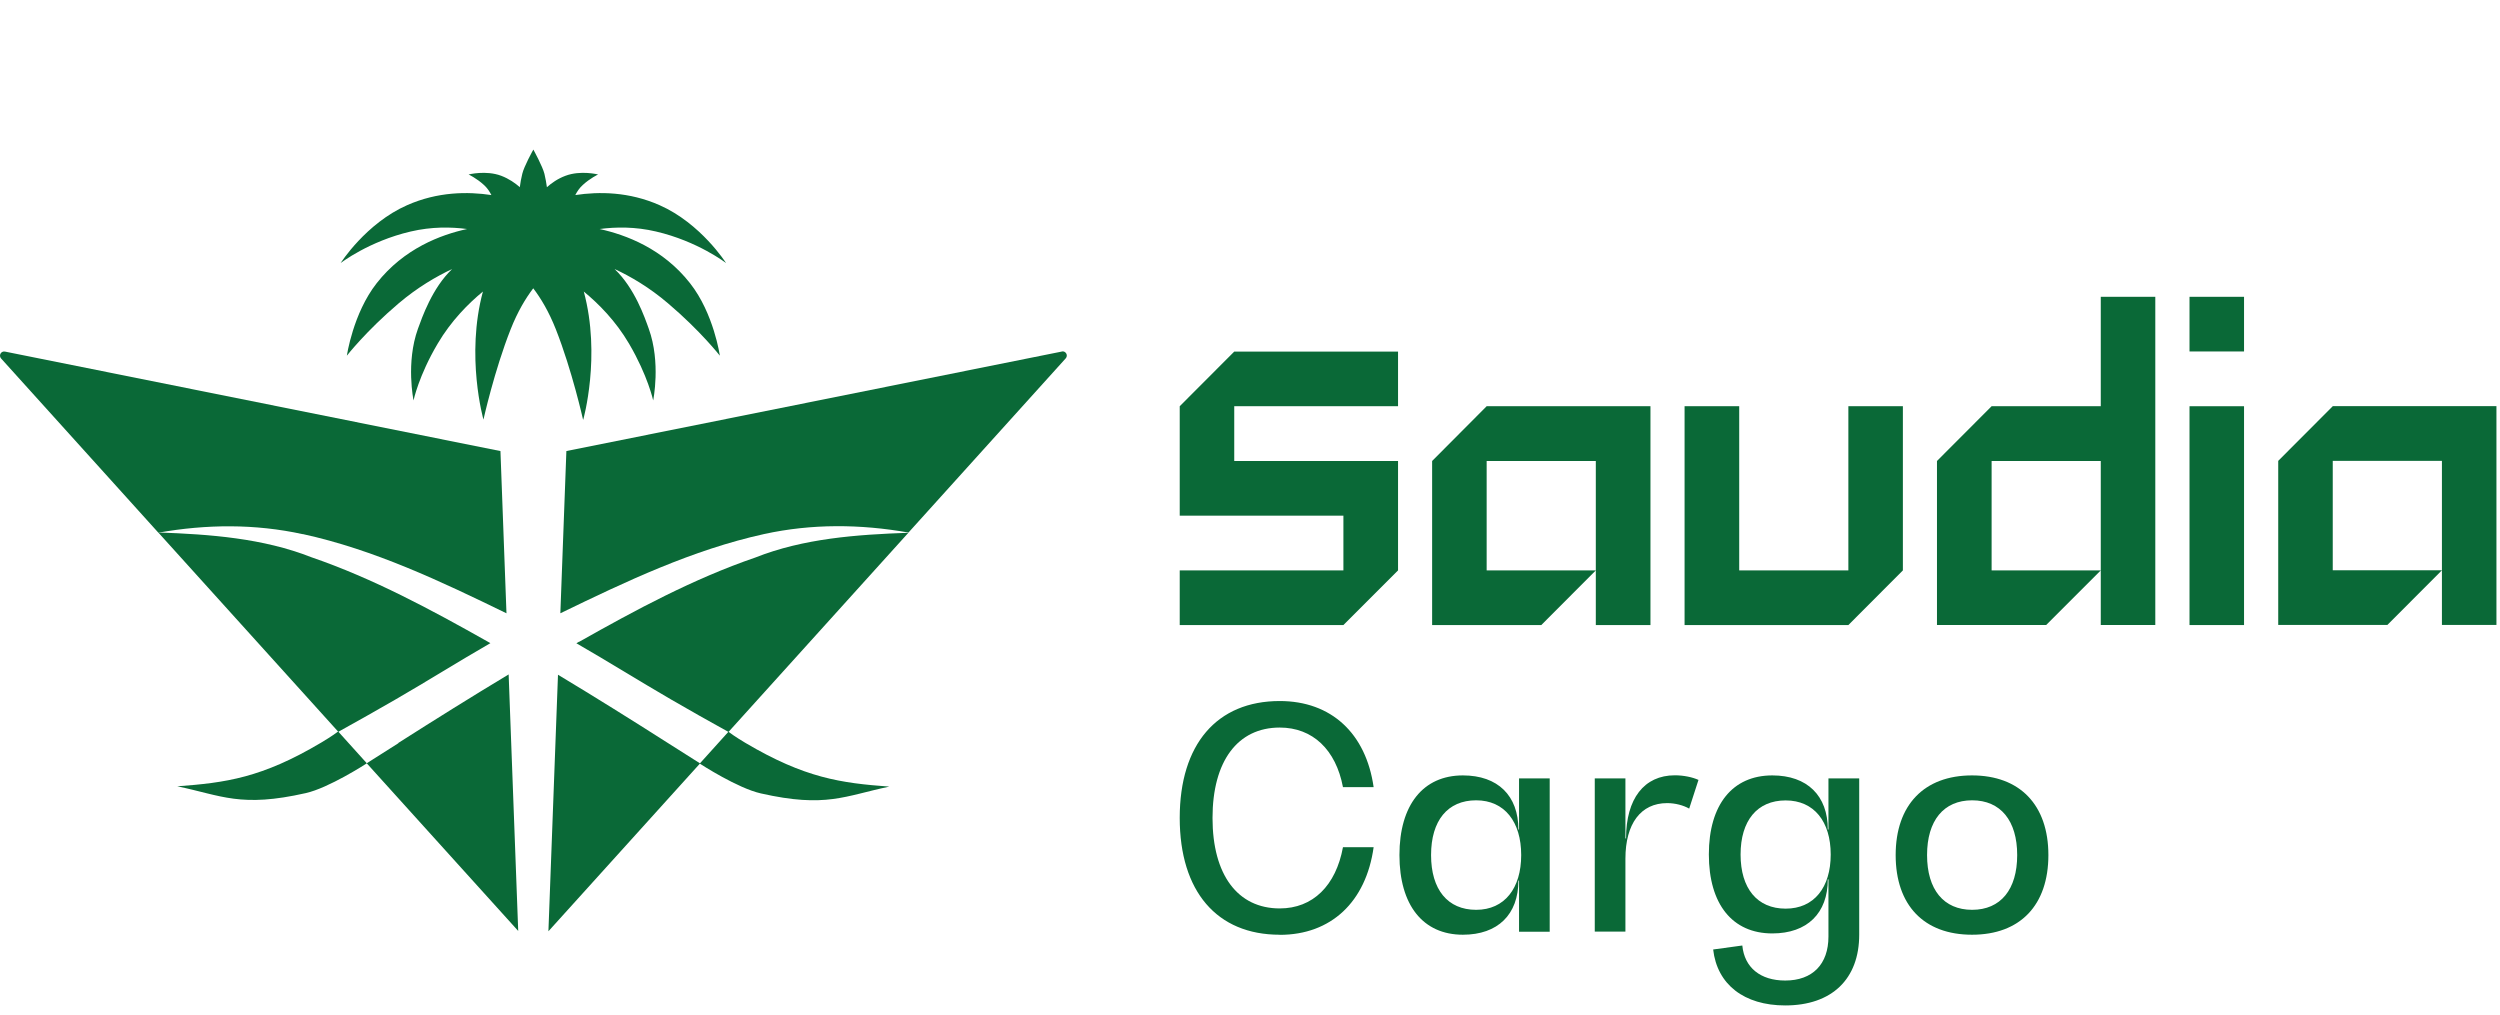
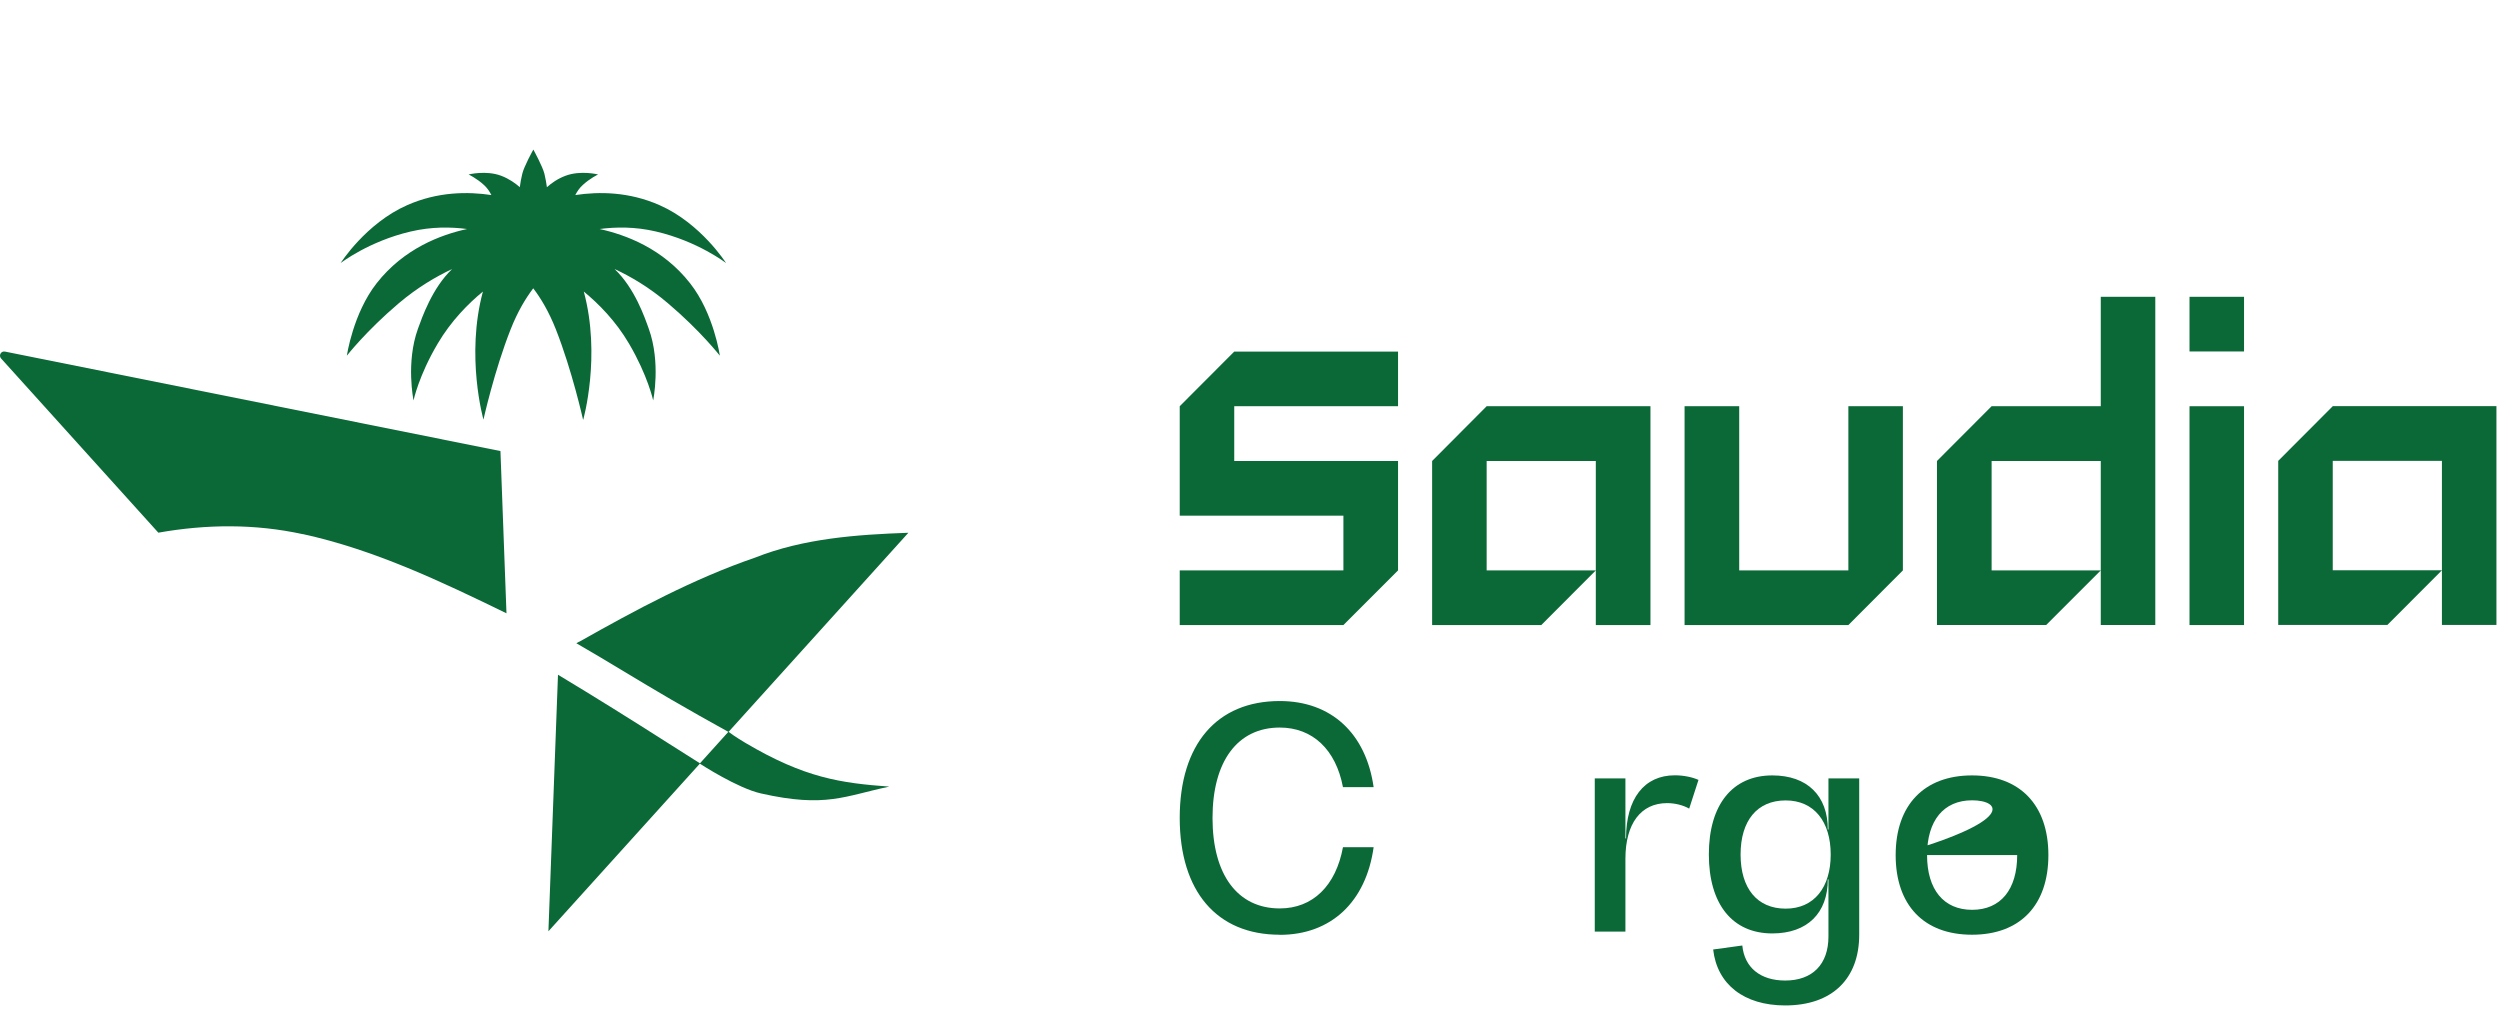
<svg xmlns="http://www.w3.org/2000/svg" width="234" height="95" viewBox="0 0 234 95" fill="none">
  <path d="M115.525 32.908H130.857V38.023H115.525V43.149H130.857V53.389L125.743 58.505H110.422V53.389H125.743V48.264H110.422V38.023L115.525 32.908Z" fill="#0A6937" />
  <path d="M134.047 43.149V58.505H144.265L149.368 53.389H139.151V43.149H149.368V53.389V58.505H154.483V38.023H139.151L134.047 43.149Z" fill="#0A6937" />
  <path d="M218.345 38.022L213.242 43.137V58.493H223.46L228.564 53.378H218.345V43.137H228.564V58.493H233.667V38.012H218.345V38.022Z" fill="#0A6937" />
  <path d="M196.632 38.022H186.415L181.301 43.147V58.503H191.519L196.632 53.388H186.415V43.147H196.632V53.388V58.503H201.736V27.781H196.632V38.022Z" fill="#0A6937" />
  <path d="M173.007 53.389H162.79V38.023H157.676V58.505H173.007L178.11 53.389V38.023H173.007V53.389Z" fill="#0A6937" />
  <path d="M210.042 27.781H204.938V32.897H210.042V27.781Z" fill="#0A6937" />
  <path d="M210.042 38.023H204.938V58.505H210.042V38.023Z" fill="#0A6937" />
-   <path d="M37.291 69.562L34.331 71.439L31.674 68.493C33.466 67.494 35.258 66.495 37.029 65.466C39.999 63.751 42.918 61.915 45.898 60.2C45.807 60.149 45.727 60.099 45.636 60.048C40.341 57.062 34.935 54.146 29.147 52.158C24.617 50.373 19.644 50.01 14.812 49.838L31.644 68.473C31.563 68.533 31.01 68.947 30.073 69.502C24.507 72.811 21.124 73.265 16.594 73.598C20.762 74.466 22.523 75.616 28.624 74.234C30.768 73.75 34.211 71.53 34.331 71.449L48.505 87.138L47.609 63.126C44.136 65.214 40.704 67.363 37.281 69.542L37.291 69.562Z" fill="#0A6937" />
  <path d="M28.34 49.989C35.034 51.452 41.276 54.418 47.406 57.405L46.842 42.22L0.466 32.908C0.093 32.837 -0.148 33.271 0.103 33.554L14.821 49.858C19.32 49.061 23.87 49.021 28.34 49.999V49.989Z" fill="#0A6937" />
-   <path d="M99.379 32.907L53.013 42.219L52.449 57.403C58.58 54.427 64.821 51.461 71.515 49.988C75.985 49.009 80.525 49.049 85.035 49.846L99.752 33.542C100.004 33.26 99.752 32.826 99.39 32.896L99.379 32.907Z" fill="#0A6937" />
  <path d="M54.593 39.274C54.593 39.274 56.274 33.331 54.643 27.288C56.002 28.407 57.623 30.022 58.881 32.171C60.643 35.178 61.136 37.478 61.136 37.478C61.136 37.478 61.871 33.947 60.724 30.768C60.351 29.729 59.415 26.975 57.522 25.179C59.002 25.865 60.764 26.884 62.545 28.407C65.576 30.98 67.377 33.291 67.377 33.291C67.377 33.291 66.814 29.336 64.589 26.511C62.042 23.262 58.589 21.981 56.123 21.436C57.663 21.234 59.465 21.214 61.398 21.668C65.334 22.586 67.961 24.624 67.961 24.624C67.961 24.624 65.606 20.911 61.74 19.206C58.871 17.935 56.053 17.925 53.848 18.258C54.029 17.905 54.251 17.582 54.543 17.319C55.217 16.694 55.982 16.331 55.982 16.331C55.982 16.331 54.351 15.917 52.932 16.452C52.197 16.724 51.623 17.138 51.191 17.521C51.14 17.128 51.06 16.714 50.959 16.27C50.788 15.584 49.992 14.131 49.922 14C49.852 14.121 49.046 15.584 48.885 16.27C48.774 16.714 48.704 17.128 48.654 17.521C48.221 17.138 47.647 16.734 46.912 16.452C45.493 15.917 43.862 16.331 43.862 16.331C43.862 16.331 44.627 16.694 45.302 17.319C45.593 17.582 45.815 17.905 45.996 18.258C43.791 17.925 40.973 17.935 38.104 19.206C34.238 20.911 31.883 24.624 31.883 24.624C31.883 24.624 34.51 22.586 38.446 21.668C40.389 21.214 42.191 21.234 43.721 21.436C41.255 21.971 37.802 23.262 35.255 26.511C33.04 29.336 32.467 33.291 32.467 33.291C32.467 33.291 34.269 30.98 37.299 28.407C39.08 26.894 40.842 25.875 42.322 25.179C40.439 26.975 39.503 29.729 39.121 30.768C37.973 33.947 38.708 37.478 38.708 37.478C38.708 37.478 39.191 35.167 40.963 32.171C42.221 30.032 43.842 28.407 45.201 27.288C43.57 33.331 45.251 39.274 45.251 39.274C45.251 39.274 46.268 34.693 47.798 30.819C48.452 29.164 49.197 27.923 49.912 26.985C50.627 27.923 51.372 29.164 52.026 30.819C53.556 34.703 54.573 39.274 54.573 39.274H54.593Z" fill="#0A6937" />
  <path d="M54.211 60.057C54.12 60.108 54.04 60.158 53.949 60.209C56.929 61.924 59.848 63.75 62.818 65.475C64.59 66.504 66.382 67.513 68.173 68.502L65.516 71.448L62.556 69.572C59.134 67.392 55.701 65.243 52.228 63.155L51.332 87.167L65.506 71.478C65.626 71.559 69.059 73.779 71.213 74.263C77.314 75.645 79.076 74.495 83.243 73.627C78.713 73.294 75.341 72.831 69.764 69.531C68.828 68.976 68.274 68.563 68.194 68.502L85.025 49.867C80.193 50.039 75.22 50.392 70.69 52.188C64.902 54.175 59.496 57.091 54.201 60.078L54.211 60.057Z" fill="#0A6937" />
  <path d="M119.784 87.491C113.894 87.491 110.422 83.435 110.422 76.554C110.422 69.673 113.894 65.617 119.784 65.617C124.606 65.617 127.857 68.644 128.572 73.678H125.702C125.039 70.168 122.864 68.099 119.784 68.099C115.848 68.099 113.492 71.237 113.492 76.564C113.492 81.891 115.848 85.029 119.784 85.029C122.884 85.029 125.039 82.9 125.702 79.298H128.572C127.857 84.424 124.585 87.501 119.784 87.501V87.491Z" fill="#0A6937" />
-   <path d="M145.052 87.208H142.182V82.425H142.122C142.122 85.593 140.2 87.49 136.927 87.49C133.193 87.49 130.988 84.725 130.988 80.034C130.988 75.343 133.203 72.578 136.927 72.578C140.2 72.578 142.122 74.475 142.122 77.643H142.182V72.861H145.052V87.208ZM142.384 80.034C142.384 76.927 140.833 74.909 138.166 74.909C135.498 74.909 133.948 76.805 133.948 80.034C133.948 83.263 135.498 85.159 138.166 85.159C140.833 85.159 142.384 83.142 142.384 80.034Z" fill="#0A6937" />
  <path d="M158.974 73.012L158.108 75.686C157.565 75.373 156.79 75.171 156.045 75.171C153.578 75.171 152.139 77.099 152.139 80.377V87.198H149.27V72.861H152.139V78.471H152.199C152.199 74.758 153.89 72.568 156.769 72.568C157.575 72.568 158.41 72.74 158.983 73.002L158.974 73.012Z" fill="#0A6937" />
  <path d="M174.022 72.871V87.49C174.022 91.637 171.465 94.109 167.097 94.109C163.251 94.109 160.724 92.151 160.352 88.872L163.08 88.499C163.281 90.567 164.771 91.778 167.097 91.778C169.653 91.778 171.143 90.254 171.143 87.662V82.304H171.083C171.083 85.472 169.16 87.369 165.888 87.369C162.154 87.369 159.949 84.635 159.949 79.974C159.949 75.312 162.164 72.578 165.888 72.578C169.16 72.578 171.083 74.475 171.083 77.643H171.143V72.861H174.012L174.022 72.871ZM171.354 79.984C171.354 76.906 169.804 74.919 167.137 74.919C164.469 74.919 162.918 76.816 162.918 79.984C162.918 83.152 164.469 85.049 167.137 85.049C169.804 85.049 171.354 83.061 171.354 79.984Z" fill="#0A6937" />
-   <path d="M177.434 80.034C177.434 75.343 180.102 72.578 184.581 72.578C189.061 72.578 191.729 75.343 191.729 80.034C191.729 84.725 189.091 87.49 184.581 87.49C180.071 87.49 177.434 84.725 177.434 80.034ZM188.809 80.034C188.809 76.816 187.259 74.909 184.591 74.909C181.924 74.909 180.373 76.805 180.373 80.034C180.373 83.263 181.924 85.159 184.591 85.159C187.259 85.159 188.809 83.263 188.809 80.034Z" fill="#0A6937" />
+   <path d="M177.434 80.034C177.434 75.343 180.102 72.578 184.581 72.578C189.061 72.578 191.729 75.343 191.729 80.034C191.729 84.725 189.091 87.49 184.581 87.49C180.071 87.49 177.434 84.725 177.434 80.034ZC188.809 76.816 187.259 74.909 184.591 74.909C181.924 74.909 180.373 76.805 180.373 80.034C180.373 83.263 181.924 85.159 184.591 85.159C187.259 85.159 188.809 83.263 188.809 80.034Z" fill="#0A6937" />
</svg>